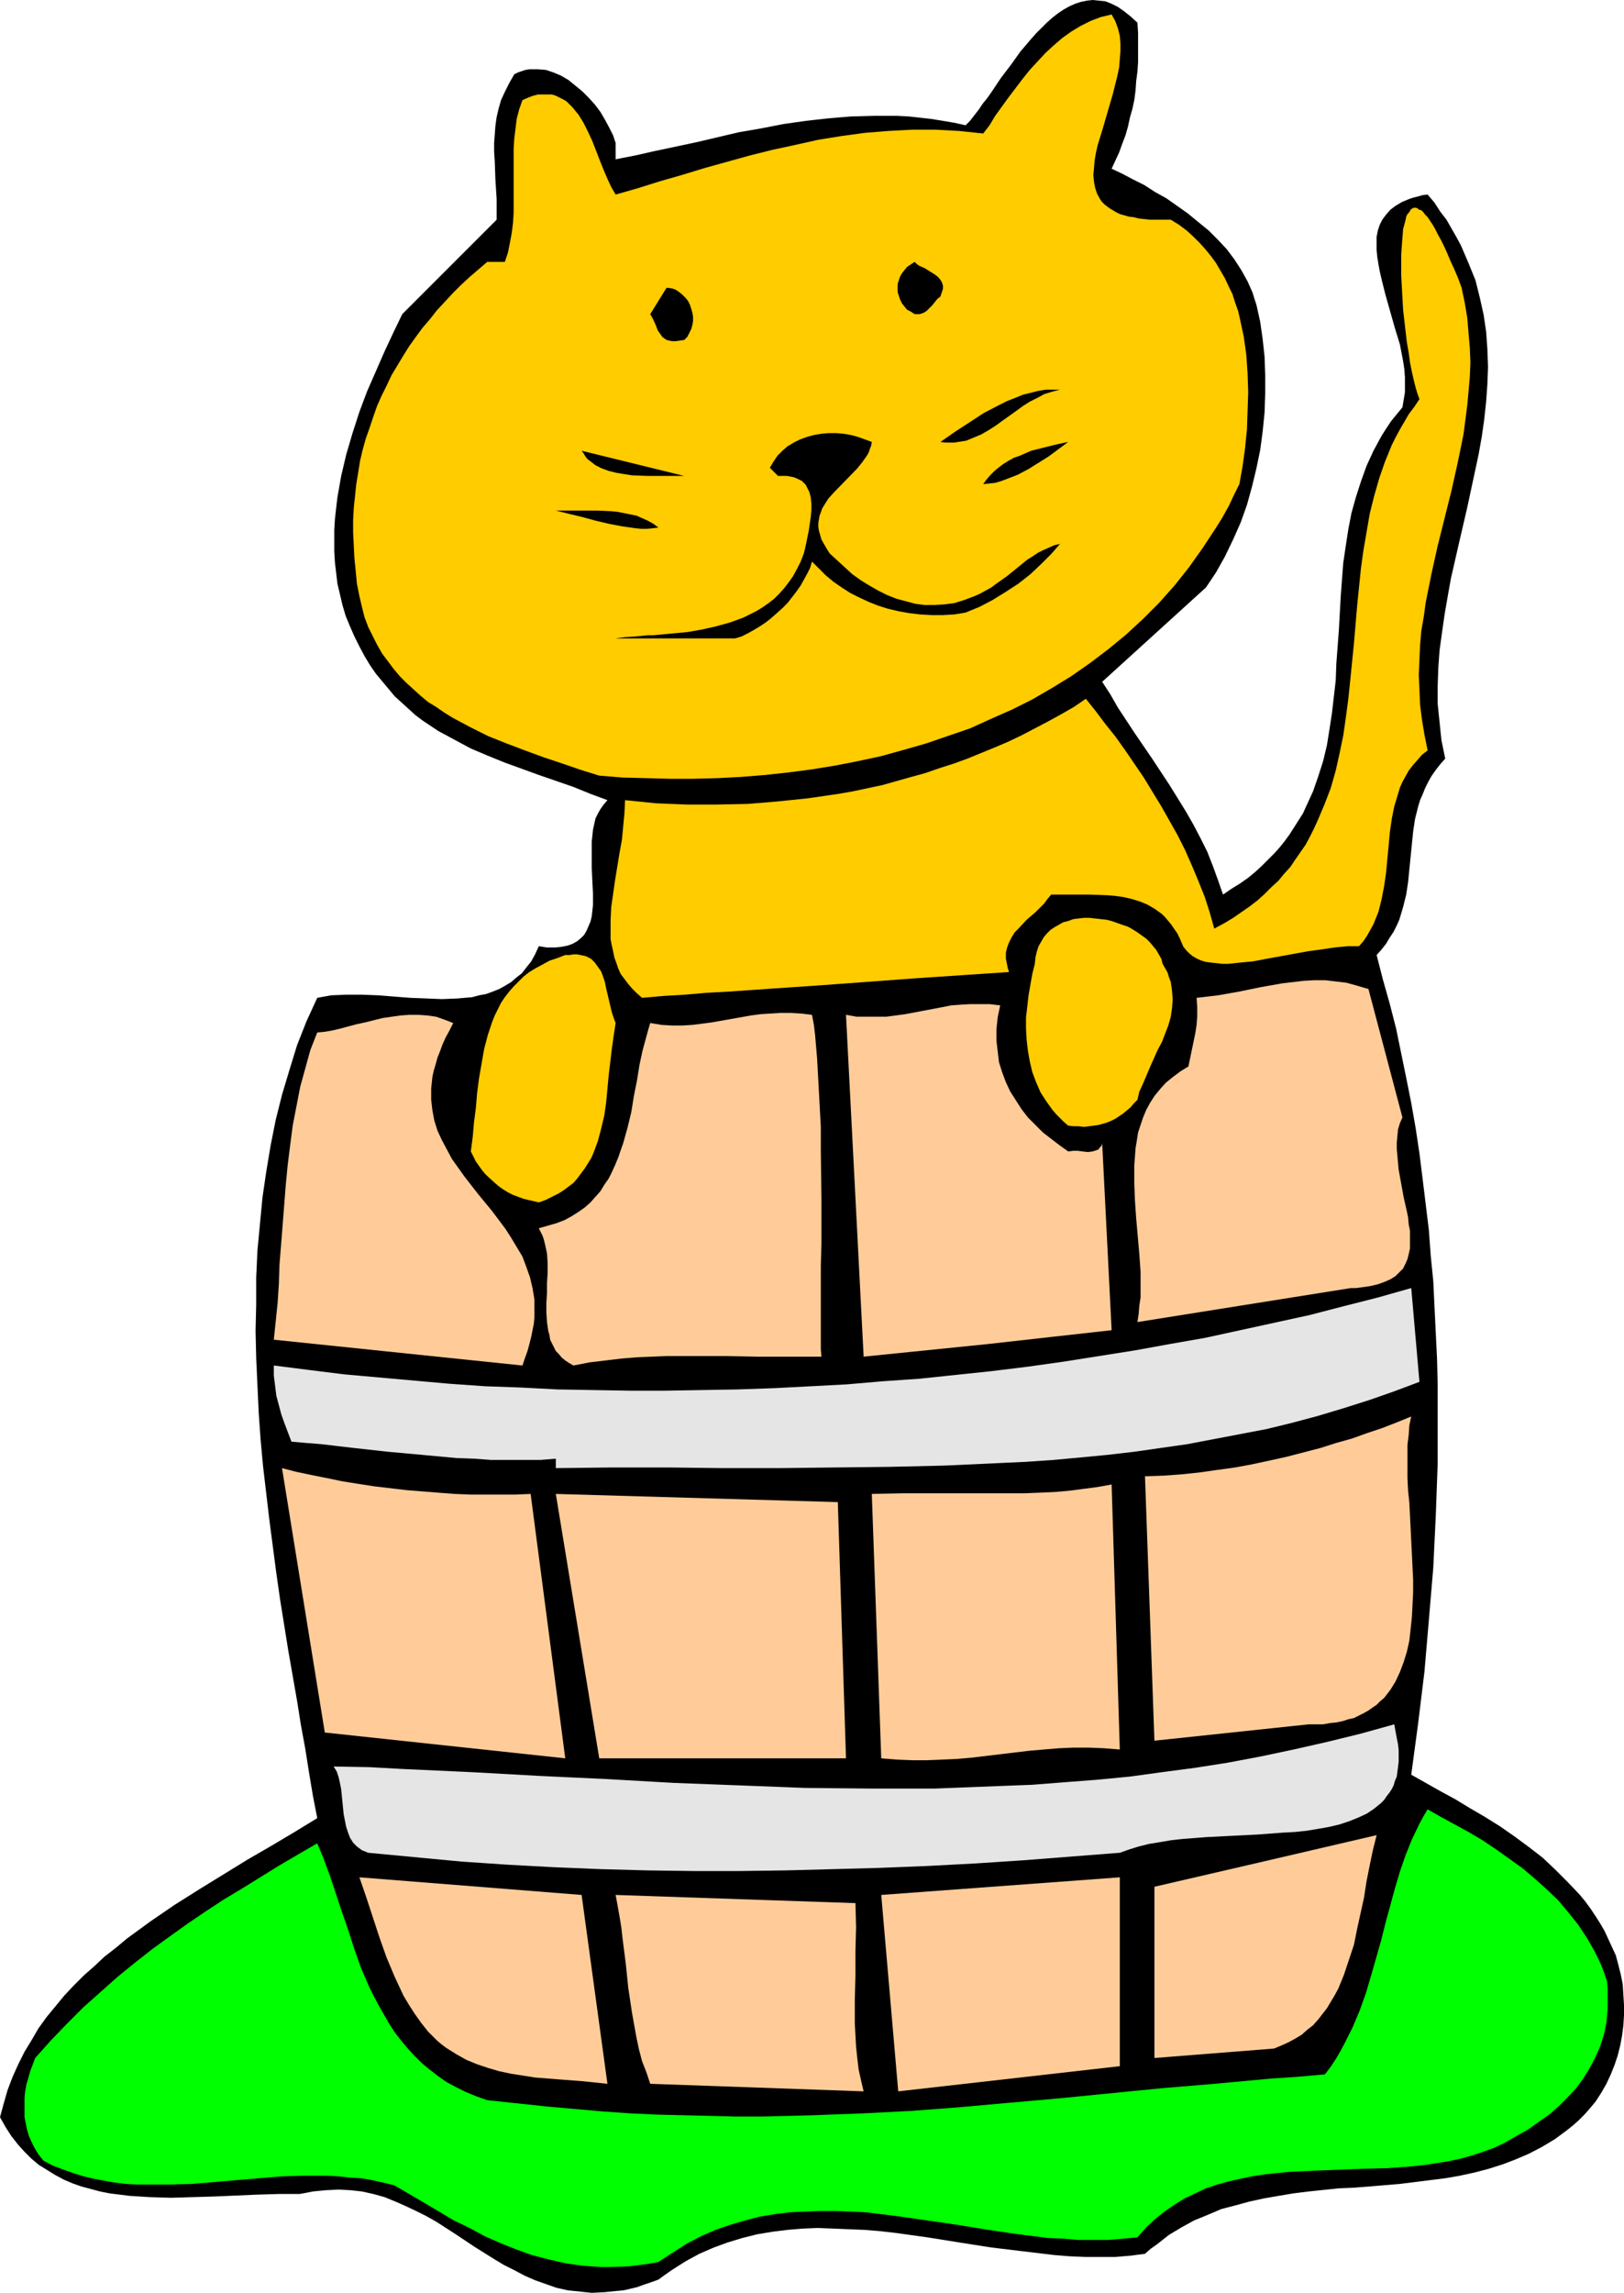
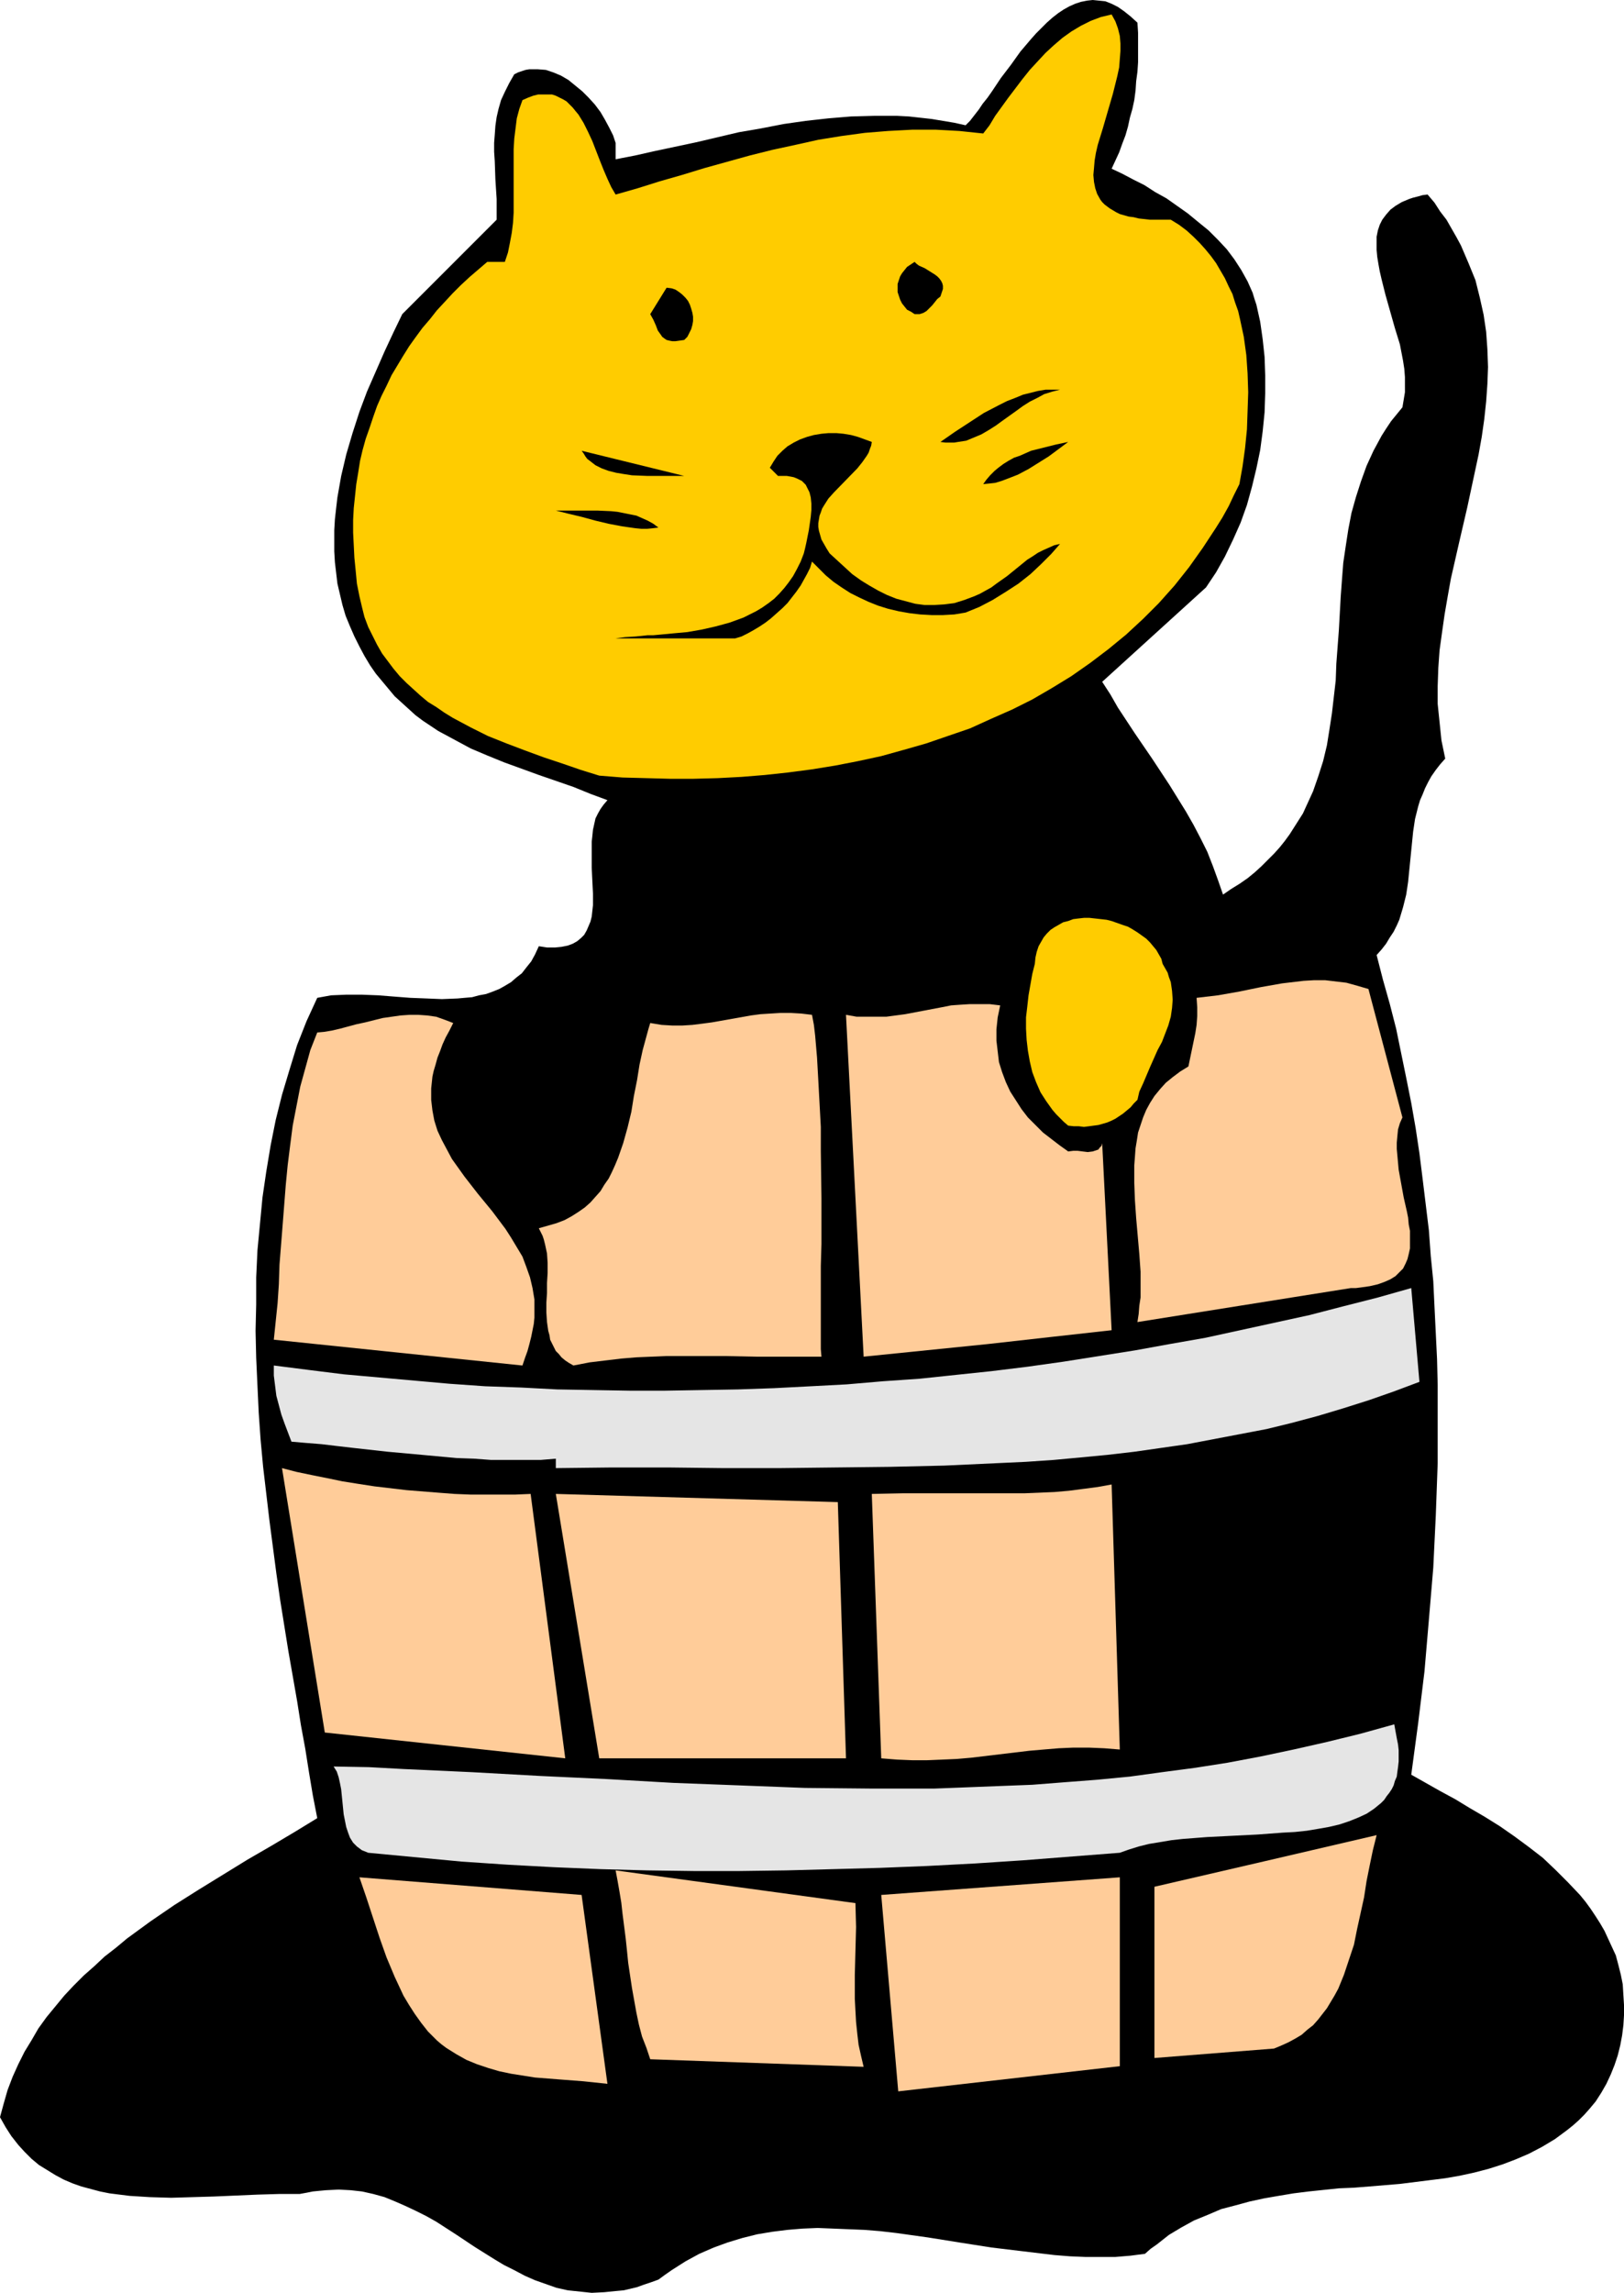
<svg xmlns="http://www.w3.org/2000/svg" xmlns:ns1="http://sodipodi.sourceforge.net/DTD/sodipodi-0.dtd" xmlns:ns2="http://www.inkscape.org/namespaces/inkscape" version="1.0" width="110.317mm" height="155.711mm" id="svg27" ns1:docname="Cat in Barrel.wmf">
  <ns1:namedview id="namedview27" pagecolor="#ffffff" bordercolor="#000000" borderopacity="0.25" ns2:showpageshadow="2" ns2:pageopacity="0.0" ns2:pagecheckerboard="0" ns2:deskcolor="#d1d1d1" ns2:document-units="mm" />
  <defs id="defs1">
    <pattern id="WMFhbasepattern" patternUnits="userSpaceOnUse" width="6" height="6" x="0" y="0" />
  </defs>
  <path style="fill:#000000;fill-opacity:1;fill-rule:evenodd;stroke:none" d="m 292.025,5.817 0.162,2.585 v 2.585 2.585 2.424 l -0.162,2.424 -0.323,2.424 -0.162,2.424 -0.323,2.424 -0.485,2.262 -0.646,2.262 -0.485,2.262 -0.646,2.262 -0.808,2.101 -0.808,2.262 -0.97,2.101 -0.97,2.101 2.747,1.293 2.747,1.454 2.909,1.454 2.747,1.778 2.909,1.616 2.747,1.939 2.747,1.939 2.747,2.262 2.586,2.101 2.424,2.424 2.263,2.424 1.939,2.585 1.778,2.747 1.616,2.909 0.646,1.454 0.646,1.454 0.485,1.616 0.485,1.454 0.97,4.363 0.646,4.525 0.485,4.525 0.162,4.686 v 4.686 l -0.162,4.848 -0.485,4.848 -0.646,4.848 -0.97,4.686 -1.131,4.686 -1.293,4.686 -1.616,4.525 -1.939,4.363 -2.101,4.363 -2.263,4.04 -2.586,3.878 -26.665,24.239 2.101,3.232 1.939,3.393 4.363,6.625 4.525,6.625 4.363,6.625 2.101,3.393 2.101,3.393 1.939,3.393 1.778,3.393 1.778,3.555 1.454,3.717 1.293,3.555 1.293,3.717 2.101,-1.454 2.101,-1.293 2.101,-1.454 1.778,-1.454 1.778,-1.616 1.616,-1.616 1.616,-1.616 1.454,-1.616 1.293,-1.616 1.293,-1.778 1.131,-1.778 1.131,-1.778 1.131,-1.778 0.808,-1.778 1.778,-3.878 1.293,-3.717 1.293,-4.04 0.97,-4.04 0.646,-4.04 0.646,-4.201 0.485,-4.201 0.485,-4.201 0.162,-4.363 0.646,-8.564 0.485,-8.726 0.323,-4.363 0.323,-4.201 0.646,-4.363 0.646,-4.201 0.808,-4.201 1.131,-4.04 1.293,-4.04 1.454,-4.04 1.778,-3.878 2.101,-3.878 1.131,-1.778 1.293,-1.939 1.454,-1.778 1.454,-1.778 0.323,-1.939 0.323,-1.939 V 98.732 96.793 l -0.162,-2.101 -0.323,-2.101 -0.808,-4.201 -1.293,-4.201 -2.424,-8.564 -0.97,-3.878 -0.485,-2.101 -0.323,-1.778 -0.323,-1.939 -0.162,-1.778 V 62.374 60.758 l 0.323,-1.616 0.485,-1.454 0.646,-1.293 0.97,-1.293 1.131,-1.293 1.293,-0.97 1.616,-0.97 1.939,-0.808 0.97,-0.323 1.293,-0.323 1.131,-0.323 1.293,-0.162 1.778,2.101 1.454,2.262 1.616,2.101 1.293,2.262 1.293,2.262 1.131,2.101 0.97,2.262 0.97,2.262 1.778,4.363 1.131,4.525 0.97,4.363 0.646,4.363 0.323,4.525 0.162,4.525 -0.162,4.363 -0.323,4.525 -0.485,4.525 -0.646,4.525 -0.808,4.525 -0.97,4.525 -1.939,9.049 -2.101,9.049 -2.101,9.211 -0.808,4.525 -0.808,4.686 -0.646,4.525 -0.646,4.686 -0.323,4.525 -0.162,4.686 v 4.525 l 0.485,4.686 0.485,4.686 0.97,4.686 -1.293,1.454 -1.131,1.454 -1.131,1.616 -0.808,1.454 -0.808,1.616 -0.646,1.616 -0.646,1.454 -0.485,1.616 -0.808,3.232 -0.485,3.232 -0.646,6.464 -0.646,6.464 -0.485,3.232 -0.808,3.232 -0.485,1.616 -0.485,1.616 -0.646,1.454 -0.808,1.616 -0.97,1.454 -0.97,1.616 -1.131,1.454 -1.293,1.454 1.616,6.302 1.778,6.302 1.616,6.302 1.293,6.302 1.293,6.302 1.293,6.464 1.131,6.464 0.97,6.464 0.808,6.464 0.808,6.625 0.808,6.625 0.485,6.625 0.646,6.464 0.323,6.787 0.323,6.625 0.323,6.625 0.162,6.625 v 6.787 13.25 l -0.485,13.412 -0.646,13.412 -1.131,13.412 -1.131,13.25 -1.616,13.25 -1.778,13.25 3.717,2.101 3.717,2.101 3.879,2.101 3.717,2.262 3.879,2.262 3.879,2.424 3.717,2.585 3.717,2.747 3.555,2.747 3.232,3.07 3.232,3.232 3.071,3.232 1.454,1.778 1.293,1.778 1.293,1.939 1.131,1.778 1.131,1.939 0.97,2.101 0.97,2.101 0.97,2.101 0.646,2.424 0.646,2.585 0.485,2.424 0.162,2.747 0.162,2.585 v 2.585 l -0.162,2.585 -0.323,2.585 -0.485,2.585 -0.646,2.585 -0.808,2.424 -0.97,2.424 -1.131,2.424 -1.293,2.262 -1.454,2.262 -1.616,1.939 -1.293,1.454 -1.454,1.454 -1.454,1.293 -1.616,1.293 -3.071,2.262 -3.232,1.939 -3.394,1.778 -3.394,1.454 -3.394,1.293 -3.555,1.131 -3.717,0.97 -3.717,0.808 -3.717,0.646 -3.879,0.485 -7.757,0.97 -7.757,0.646 -4.04,0.323 -3.879,0.162 -7.757,0.808 -3.879,0.485 -3.879,0.646 -3.717,0.646 -3.717,0.808 -3.555,0.97 -3.717,0.97 -3.394,1.454 -3.555,1.454 -3.232,1.778 -3.232,1.939 -3.071,2.424 -1.616,1.131 -1.454,1.293 -3.717,0.485 -3.879,0.323 h -3.879 -3.879 l -3.879,-0.162 -4.04,-0.323 -4.04,-0.485 -4.04,-0.485 -8.08,-0.97 -8.242,-1.293 -8.08,-1.293 -8.08,-1.131 -4.202,-0.485 -4.04,-0.323 -4.04,-0.162 -3.879,-0.162 -4.04,-0.162 -3.879,0.162 -3.879,0.323 -3.879,0.485 -3.879,0.646 -3.879,0.97 -3.717,1.131 -3.555,1.293 -3.717,1.616 -3.555,1.939 -3.555,2.262 -1.616,1.131 -1.778,1.293 -1.778,0.646 -1.939,0.646 -1.778,0.646 -3.394,0.808 -1.778,0.162 -3.232,0.323 -3.232,0.162 -3.071,-0.323 -3.071,-0.323 -2.909,-0.646 -2.747,-0.97 -2.747,-0.97 -2.586,-1.131 -2.747,-1.454 -2.586,-1.293 -2.424,-1.454 -5.171,-3.232 -4.848,-3.232 -5.01,-3.232 -2.586,-1.454 -2.586,-1.293 -2.747,-1.293 -2.586,-1.131 -2.747,-1.131 -2.909,-0.808 -2.909,-0.646 -2.909,-0.323 -3.071,-0.162 -3.232,0.162 -1.778,0.162 -1.616,0.162 -1.616,0.323 -1.778,0.323 h -5.333 l -5.495,0.162 -11.151,0.485 -5.495,0.162 -5.495,0.162 -5.495,-0.162 -2.586,-0.162 -2.586,-0.162 -2.586,-0.323 -2.586,-0.323 -2.424,-0.485 -2.424,-0.646 -2.424,-0.646 -2.263,-0.808 -2.263,-0.97 -2.101,-1.131 -2.101,-1.293 -2.101,-1.293 -1.939,-1.616 -1.778,-1.778 L 4.687,550.541 2.909,548.279 1.454,546.016 0,543.431 l 0.97,-3.555 0.97,-3.393 1.293,-3.393 1.454,-3.232 1.616,-3.232 1.778,-2.909 1.778,-3.07 2.101,-2.909 2.263,-2.747 2.263,-2.747 2.424,-2.585 2.586,-2.585 2.747,-2.424 2.586,-2.424 2.909,-2.262 2.909,-2.424 5.979,-4.363 6.141,-4.201 6.141,-3.878 6.303,-3.878 6.303,-3.878 6.141,-3.555 5.979,-3.555 5.818,-3.555 -1.131,-5.817 -0.97,-5.817 -0.97,-6.14 -1.131,-6.14 -0.97,-6.14 -1.131,-6.464 -1.131,-6.464 -2.101,-13.089 -0.97,-6.787 -1.778,-13.574 -1.616,-13.735 -0.646,-6.948 -0.485,-6.948 -0.323,-6.948 -0.323,-7.11 -0.162,-6.948 0.162,-6.787 v -6.948 l 0.323,-6.948 0.646,-6.787 0.646,-6.787 0.97,-6.625 1.131,-6.787 1.293,-6.464 1.616,-6.464 1.939,-6.464 1.939,-6.302 2.424,-6.14 2.747,-5.979 1.778,-0.323 1.778,-0.323 3.879,-0.162 h 4.04 l 4.202,0.162 4.04,0.323 4.202,0.323 4.202,0.162 3.879,0.162 4.04,-0.162 1.778,-0.162 1.939,-0.162 1.778,-0.485 1.778,-0.323 1.778,-0.646 1.616,-0.646 1.454,-0.808 1.616,-0.97 1.293,-1.131 1.454,-1.131 1.131,-1.454 1.293,-1.616 0.97,-1.778 0.97,-2.101 2.101,0.323 h 2.101 l 1.616,-0.162 1.616,-0.323 1.293,-0.485 1.131,-0.646 0.97,-0.808 0.808,-0.808 0.646,-1.131 0.485,-1.131 0.485,-1.131 0.323,-1.293 0.162,-1.454 0.162,-1.454 v -3.07 l -0.162,-3.232 -0.162,-3.393 v -3.232 -3.393 l 0.162,-1.454 0.162,-1.616 0.323,-1.454 0.323,-1.454 0.646,-1.293 0.646,-1.131 0.808,-1.131 0.97,-1.131 -4.363,-1.616 -4.363,-1.778 -8.888,-3.07 -8.888,-3.232 -4.363,-1.778 -4.202,-1.778 -4.202,-2.262 -4.202,-2.262 -1.939,-1.293 -1.939,-1.293 -1.939,-1.454 -1.778,-1.616 -1.778,-1.616 -1.778,-1.616 -1.616,-1.939 -1.616,-1.939 -1.616,-1.939 -1.454,-2.101 -1.454,-2.424 -1.293,-2.424 -1.293,-2.585 -1.131,-2.585 -1.131,-2.747 -0.808,-2.747 -0.646,-2.747 -0.646,-2.747 -0.323,-2.747 -0.323,-2.747 -0.162,-2.747 v -2.747 -2.747 l 0.162,-2.747 0.323,-2.909 0.323,-2.747 0.485,-2.747 0.485,-2.747 1.293,-5.494 1.616,-5.494 1.778,-5.494 1.939,-5.171 2.263,-5.171 2.263,-5.171 2.263,-4.848 2.263,-4.686 L 127.508,56.395 v -2.747 -2.585 l -0.323,-5.009 -0.162,-4.686 -0.162,-2.424 v -2.262 l 0.162,-2.101 0.162,-2.262 0.323,-2.262 0.485,-2.101 0.646,-2.262 0.97,-2.101 1.131,-2.262 1.293,-2.262 0.97,-0.485 0.97,-0.323 0.97,-0.323 0.97,-0.162 h 1.131 0.97 l 2.101,0.162 1.939,0.646 1.939,0.808 1.939,1.131 1.778,1.454 1.778,1.454 1.616,1.616 1.616,1.778 1.454,1.939 1.131,1.939 1.131,2.101 0.97,1.939 0.646,1.939 v 4.201 l 5.01,-0.97 5.01,-1.131 5.333,-1.131 5.333,-1.131 5.495,-1.293 5.495,-1.293 5.656,-0.97 5.818,-1.131 5.656,-0.808 5.818,-0.646 5.818,-0.485 5.979,-0.162 h 5.818 l 3.071,0.162 2.909,0.323 2.909,0.323 2.909,0.485 2.909,0.485 2.909,0.646 1.131,-1.131 1.131,-1.454 1.131,-1.454 0.97,-1.454 1.293,-1.616 1.131,-1.616 2.263,-3.393 2.586,-3.393 2.424,-3.393 2.747,-3.232 1.293,-1.454 1.454,-1.454 1.293,-1.293 1.454,-1.293 1.454,-1.131 1.454,-0.97 1.454,-0.808 1.454,-0.646 1.454,-0.485 1.616,-0.323 L 280.551,0 l 1.616,0.162 1.616,0.162 1.616,0.646 1.616,0.808 1.616,1.131 1.616,1.293 z" id="path1" />
  <path style="fill:#ffcc00;fill-opacity:1;fill-rule:evenodd;stroke:none" d="m 285.399,3.717 0.97,1.778 0.646,1.778 0.485,1.939 0.162,1.939 v 1.939 l -0.162,2.101 -0.162,2.101 -0.485,2.262 -1.131,4.525 -2.586,8.888 -1.293,4.201 -0.485,2.101 -0.323,1.939 -0.162,1.939 -0.162,1.778 0.162,1.778 0.323,1.616 0.485,1.454 0.808,1.454 0.485,0.646 0.646,0.646 0.646,0.485 0.646,0.485 0.808,0.485 0.808,0.485 0.97,0.485 1.131,0.323 1.131,0.323 1.293,0.162 1.293,0.323 1.454,0.162 1.454,0.162 h 1.778 1.778 1.778 l 2.101,1.293 1.939,1.454 1.778,1.616 1.616,1.616 1.454,1.616 1.454,1.778 1.293,1.778 1.131,1.939 1.131,1.939 0.97,2.101 0.97,1.939 0.646,2.101 0.808,2.262 0.485,2.101 0.485,2.262 0.485,2.262 0.646,4.686 0.323,4.686 0.162,4.848 -0.162,4.848 -0.162,4.686 -0.485,4.848 -0.646,4.686 -0.808,4.525 -1.454,2.909 -1.293,2.747 -1.616,2.909 -1.616,2.585 -3.394,5.171 -3.555,5.009 -3.717,4.686 -4.04,4.525 -4.04,4.04 -4.363,4.04 -4.525,3.717 -4.687,3.555 -4.848,3.393 -5.01,3.07 -5.01,2.909 -5.171,2.585 -5.495,2.424 -5.333,2.424 -5.656,1.939 -5.656,1.939 -5.656,1.616 -5.818,1.616 -5.979,1.293 -5.818,1.131 -5.979,0.97 -6.141,0.808 -5.979,0.646 -5.979,0.485 -6.141,0.323 -6.141,0.162 h -6.141 l -5.979,-0.162 -6.141,-0.162 -5.979,-0.485 -4.687,-1.454 -4.687,-1.616 -4.848,-1.616 -4.848,-1.778 -4.687,-1.778 -4.848,-1.939 -4.525,-2.262 -4.525,-2.424 -2.101,-1.293 -2.101,-1.454 -2.101,-1.293 -1.939,-1.616 -1.778,-1.616 -1.778,-1.616 -1.778,-1.778 -1.616,-1.939 -1.454,-1.939 -1.454,-1.939 -1.293,-2.262 -1.131,-2.262 -1.131,-2.262 -0.97,-2.585 -0.646,-2.585 -0.646,-2.747 -0.646,-3.232 -0.323,-3.393 -0.323,-3.232 -0.162,-3.232 -0.162,-3.232 v -3.232 l 0.162,-3.07 0.323,-3.07 0.323,-3.07 0.485,-2.909 0.485,-3.07 0.646,-2.747 0.808,-2.909 0.97,-2.747 0.97,-2.909 0.97,-2.747 1.131,-2.585 1.293,-2.585 1.293,-2.747 1.454,-2.424 1.454,-2.424 1.616,-2.585 1.616,-2.262 1.778,-2.424 1.939,-2.262 1.778,-2.262 2.101,-2.262 1.939,-2.101 2.101,-2.101 2.263,-2.101 4.525,-3.878 h 4.525 l 0.808,-2.424 0.485,-2.424 0.485,-2.585 0.323,-2.585 0.162,-2.585 v -2.747 -5.494 -5.494 -2.585 l 0.162,-2.747 0.323,-2.585 0.323,-2.585 0.646,-2.424 0.808,-2.262 1.454,-0.646 1.293,-0.485 1.293,-0.323 h 1.293 1.131 1.131 l 0.97,0.323 0.97,0.485 0.97,0.485 0.808,0.485 0.808,0.808 0.808,0.808 0.646,0.808 0.808,0.97 1.293,2.101 1.131,2.262 1.131,2.424 1.939,5.009 0.97,2.424 0.97,2.262 0.97,2.101 1.131,1.939 5.656,-1.616 5.656,-1.778 5.656,-1.616 5.818,-1.778 11.636,-3.232 5.818,-1.454 5.979,-1.293 5.818,-1.293 5.979,-0.97 5.979,-0.808 5.979,-0.485 6.141,-0.323 h 6.141 l 3.071,0.162 2.909,0.162 3.071,0.323 3.071,0.323 1.616,-2.101 1.454,-2.424 3.394,-4.686 3.555,-4.686 1.939,-2.424 1.939,-2.101 2.101,-2.262 2.101,-1.939 2.263,-1.939 2.263,-1.616 2.424,-1.454 2.586,-1.293 2.586,-0.97 z" id="path2" />
-   <path style="fill:#ffcc00;fill-opacity:1;fill-rule:evenodd;stroke:none" d="m 375.253,73.847 0.808,3.878 0.646,3.878 0.323,3.878 0.323,3.717 0.162,3.878 -0.162,3.717 -0.323,3.717 -0.323,3.555 -0.485,3.717 -0.485,3.717 -1.454,7.11 -1.616,7.272 -1.778,7.11 -1.778,7.11 -1.616,7.272 -1.454,7.272 -0.485,3.555 -0.646,3.717 -0.323,3.717 -0.162,3.717 -0.162,3.878 0.162,3.717 0.162,3.878 0.485,3.878 0.646,3.878 0.808,4.04 -1.454,1.131 -1.131,1.293 -1.131,1.293 -1.131,1.454 -0.808,1.454 -0.808,1.454 -0.646,1.454 -0.485,1.616 -0.97,3.232 -0.646,3.232 -0.485,3.393 -0.323,3.555 -0.323,3.393 -0.323,3.393 -0.485,3.393 -0.646,3.393 -0.808,3.232 -0.646,1.616 -0.646,1.616 -0.808,1.454 -0.808,1.454 -0.97,1.454 -1.131,1.293 h -1.454 -1.454 l -3.394,0.323 -3.232,0.485 -3.555,0.485 -7.111,1.293 -3.555,0.646 -3.394,0.646 -3.394,0.323 -3.071,0.323 h -1.454 l -1.454,-0.162 -1.454,-0.162 -1.293,-0.162 -1.131,-0.323 -1.131,-0.485 -1.131,-0.646 -0.808,-0.646 -0.808,-0.808 -0.808,-0.97 -0.485,-1.131 -0.485,-1.131 -0.646,-1.293 -0.808,-1.131 -0.646,-0.97 -0.808,-0.97 -0.808,-0.97 -0.808,-0.808 -1.778,-1.293 -1.939,-1.131 -1.939,-0.808 -2.101,-0.646 -2.101,-0.485 -2.263,-0.323 -2.101,-0.162 -4.687,-0.162 h -4.848 -4.687 l -0.97,1.131 -0.808,1.131 -2.263,2.262 -2.263,1.939 -2.101,2.262 -0.97,0.97 -0.808,1.293 -0.646,1.293 -0.485,1.293 -0.323,1.293 v 1.616 l 0.162,0.808 0.162,0.808 0.162,0.808 0.323,0.97 -11.959,0.808 -12.121,0.808 -24.08,1.778 -11.959,0.808 -11.636,0.808 -5.818,0.323 -5.656,0.485 -5.495,0.323 -5.495,0.485 -1.293,-1.131 -1.293,-1.293 -0.97,-1.131 -0.97,-1.293 -0.97,-1.293 -0.646,-1.454 -0.485,-1.454 -0.485,-1.293 -0.323,-1.616 -0.323,-1.454 -0.323,-1.616 v -1.616 -3.232 l 0.162,-3.393 0.485,-3.393 0.485,-3.393 1.131,-6.948 0.646,-3.555 0.323,-3.393 0.323,-3.393 0.162,-3.393 7.919,0.808 7.919,0.323 h 7.757 l 7.919,-0.162 7.757,-0.646 7.757,-0.808 7.757,-1.131 3.717,-0.646 7.596,-1.616 7.434,-2.101 3.555,-0.97 3.717,-1.293 3.555,-1.131 3.555,-1.293 3.555,-1.454 3.555,-1.454 3.394,-1.454 3.394,-1.616 3.394,-1.778 3.394,-1.778 3.232,-1.778 3.394,-1.939 3.071,-2.101 2.586,3.232 2.424,3.232 2.586,3.232 2.424,3.393 2.424,3.555 2.424,3.555 2.263,3.717 2.263,3.717 2.101,3.717 2.101,3.717 1.939,3.878 1.778,4.04 1.616,3.878 1.616,4.04 1.293,4.04 1.131,4.04 2.424,-1.293 2.424,-1.454 2.101,-1.454 2.101,-1.454 2.101,-1.616 1.778,-1.616 1.778,-1.778 1.778,-1.616 1.454,-1.778 1.616,-1.778 1.293,-1.939 2.586,-3.717 1.131,-2.101 0.97,-1.939 0.97,-2.101 1.778,-4.201 1.616,-4.201 1.293,-4.525 0.97,-4.363 0.97,-4.686 0.646,-4.525 0.646,-4.848 0.485,-4.686 0.97,-9.695 0.808,-9.534 0.97,-9.534 0.646,-4.686 0.808,-4.686 0.808,-4.686 1.131,-4.525 1.293,-4.525 1.454,-4.201 1.778,-4.363 0.97,-1.939 1.131,-2.101 1.131,-1.939 1.131,-1.939 1.454,-1.939 1.293,-1.939 -0.485,-1.293 -0.485,-1.616 -0.485,-1.939 -0.485,-2.101 -0.485,-2.424 -0.323,-2.424 -0.485,-2.747 -0.323,-2.747 -0.646,-5.656 -0.323,-5.817 -0.162,-2.909 v -5.333 l 0.162,-2.424 0.162,-2.101 0.162,-2.101 0.485,-1.778 0.162,-0.646 0.162,-0.808 0.323,-0.646 0.323,-0.323 0.323,-0.485 0.162,-0.323 0.485,-0.323 0.323,-0.162 h 0.485 l 0.485,0.162 0.323,0.323 0.646,0.162 0.485,0.485 0.485,0.646 0.646,0.646 0.646,0.97 0.646,0.97 0.646,1.131 0.646,1.293 0.808,1.454 0.808,1.616 0.808,1.778 0.808,1.939 0.97,2.101 0.97,2.262 z" id="path3" />
  <path style="fill:#000000;fill-opacity:1;fill-rule:evenodd;stroke:none" d="m 241.442,76.109 -0.808,0.646 -0.646,0.808 -0.646,0.808 -0.646,0.646 -0.808,0.808 -0.808,0.485 -0.97,0.323 h -0.646 -0.646 l -0.97,-0.646 -0.97,-0.485 -0.646,-0.808 -0.646,-0.808 -0.485,-0.97 -0.323,-0.97 -0.323,-0.97 v -0.97 -1.131 l 0.323,-0.97 0.323,-0.97 0.485,-0.808 0.646,-0.808 0.646,-0.808 0.97,-0.646 0.97,-0.646 0.485,0.485 0.646,0.485 1.454,0.646 1.293,0.808 1.293,0.808 0.646,0.485 0.485,0.485 0.485,0.646 0.323,0.646 0.162,0.646 v 0.808 l -0.323,0.97 z" id="path4" />
  <path style="fill:#000000;fill-opacity:1;fill-rule:evenodd;stroke:none" d="m 175.667,87.259 -1.131,0.162 -1.131,0.162 h -0.808 l -0.808,-0.162 -0.646,-0.162 -0.485,-0.323 -0.646,-0.485 -0.323,-0.485 -0.808,-1.131 -0.485,-1.293 -0.646,-1.454 -0.808,-1.454 4.202,-6.787 1.293,0.162 0.97,0.323 0.97,0.646 0.808,0.646 0.808,0.808 0.646,0.808 0.485,0.97 0.323,0.97 0.323,1.131 0.162,0.97 v 1.131 l -0.162,0.97 -0.323,1.131 -0.485,0.97 -0.485,0.97 z" id="path5" />
  <path style="fill:#000000;fill-opacity:1;fill-rule:evenodd;stroke:none" d="m 272.147,100.025 -1.939,0.485 -2.101,0.646 -1.778,0.97 -1.939,0.97 -1.778,1.131 -1.778,1.293 -3.394,2.424 -1.778,1.293 -1.778,1.131 -1.939,1.131 -1.939,0.808 -1.939,0.808 -2.101,0.323 -0.97,0.162 h -2.263 l -1.293,-0.162 3.717,-2.585 3.717,-2.424 3.717,-2.424 4.04,-2.101 1.939,-0.97 2.101,-0.808 1.939,-0.808 1.939,-0.485 1.939,-0.485 1.939,-0.323 h 1.939 z" id="path6" />
  <path style="fill:#000000;fill-opacity:1;fill-rule:evenodd;stroke:none" d="m 223.826,113.437 -0.162,0.97 -0.323,0.808 -0.323,0.97 -0.485,0.808 -1.131,1.616 -1.293,1.616 -5.979,6.14 -1.454,1.616 -1.131,1.778 -0.485,0.808 -0.323,0.97 -0.323,0.808 -0.162,0.97 -0.162,0.97 v 0.97 l 0.162,0.97 0.323,1.131 0.323,1.131 0.646,1.131 0.646,1.131 0.808,1.293 1.939,1.778 1.939,1.778 1.939,1.778 2.263,1.616 2.101,1.293 2.263,1.293 2.263,1.131 2.424,0.97 2.424,0.646 2.424,0.646 2.424,0.323 h 2.424 l 2.586,-0.162 2.586,-0.323 2.586,-0.808 2.586,-0.97 1.454,-0.646 1.454,-0.808 1.454,-0.808 1.293,-0.97 2.747,-1.939 2.586,-2.101 2.586,-2.101 1.293,-0.808 1.454,-0.97 1.293,-0.646 1.454,-0.646 1.454,-0.646 1.454,-0.323 -2.263,2.585 -2.586,2.585 -2.747,2.585 -3.071,2.424 -3.232,2.101 -3.394,2.101 -3.394,1.778 -3.555,1.454 -2.909,0.485 -2.909,0.162 h -2.909 l -2.909,-0.162 -2.747,-0.323 -2.747,-0.485 -2.747,-0.646 -2.586,-0.808 -2.424,-0.97 -2.424,-1.131 -2.263,-1.131 -2.263,-1.454 -2.101,-1.454 -1.939,-1.616 -1.778,-1.778 -1.778,-1.778 -0.485,1.616 -0.808,1.616 -0.808,1.454 -0.808,1.454 -1.131,1.616 -1.131,1.454 -1.131,1.454 -1.293,1.293 -1.454,1.293 -1.454,1.293 -1.454,1.131 -1.454,0.97 -1.616,0.97 -1.454,0.808 -1.616,0.808 -1.616,0.485 h -30.705 l 1.131,-0.162 1.293,-0.162 2.747,-0.162 3.071,-0.323 h 1.454 l 1.778,-0.162 3.394,-0.323 3.555,-0.323 3.717,-0.646 3.555,-0.808 3.555,-0.97 1.778,-0.646 1.778,-0.646 1.616,-0.808 1.616,-0.808 1.616,-0.97 1.616,-1.131 1.454,-1.131 1.293,-1.293 1.293,-1.454 1.131,-1.454 1.131,-1.616 0.97,-1.778 0.97,-1.939 0.808,-2.101 0.323,-1.293 0.323,-1.454 0.646,-3.232 0.485,-3.393 0.162,-1.778 v -1.616 l -0.162,-1.616 -0.323,-1.293 -0.646,-1.293 -0.323,-0.646 -0.485,-0.485 -0.485,-0.485 -0.646,-0.323 -0.646,-0.323 -0.808,-0.323 -0.808,-0.162 -0.97,-0.162 h -1.131 -1.131 l -2.101,-2.101 0.97,-1.616 0.97,-1.454 1.293,-1.293 1.293,-1.131 1.616,-0.97 1.616,-0.808 1.778,-0.646 1.778,-0.485 1.939,-0.323 1.778,-0.162 h 2.101 l 1.778,0.162 1.939,0.323 1.778,0.485 1.778,0.646 z" id="path7" />
  <path style="fill:#000000;fill-opacity:1;fill-rule:evenodd;stroke:none" d="m 274.248,113.437 -5.01,3.717 -2.586,1.616 -2.586,1.616 -2.747,1.454 -2.909,1.131 -1.293,0.485 -1.616,0.485 -1.454,0.162 -1.616,0.162 0.808,-1.131 0.97,-1.131 1.131,-1.131 0.97,-0.808 1.293,-0.97 1.293,-0.808 1.454,-0.808 1.454,-0.485 2.909,-1.293 3.232,-0.808 3.232,-0.808 z" id="path8" />
  <path style="fill:#000000;fill-opacity:1;fill-rule:evenodd;stroke:none" d="m 175.667,122.163 h -0.97 -8.404 l -4.04,-0.162 -2.101,-0.323 -1.939,-0.323 -1.939,-0.485 -1.778,-0.646 -1.616,-0.808 -1.454,-1.131 -0.646,-0.485 -0.485,-0.646 -0.485,-0.808 -0.485,-0.646 z" id="path9" />
  <path style="fill:#000000;fill-opacity:1;fill-rule:evenodd;stroke:none" d="m 169.041,135.413 -1.293,0.162 -1.616,0.162 h -1.454 l -1.616,-0.162 -3.394,-0.485 -3.394,-0.646 -3.394,-0.808 -3.555,-0.97 -3.394,-0.808 -3.232,-0.808 h 3.555 7.111 l 3.555,0.162 1.616,0.162 1.616,0.323 1.616,0.323 1.616,0.323 1.454,0.646 1.454,0.646 1.454,0.808 z" id="path10" />
  <path style="fill:#ffcc00;fill-opacity:1;fill-rule:evenodd;stroke:none" d="m 298.489,247.396 0.646,1.131 0.646,1.131 0.323,1.131 0.485,1.293 0.162,1.131 0.162,1.131 0.162,2.262 -0.162,2.101 -0.323,2.262 -0.646,2.262 -0.808,2.101 -0.808,2.101 -1.131,2.101 -1.939,4.363 -1.778,4.201 -0.97,2.101 -0.485,2.101 -0.97,0.97 -0.808,0.97 -0.97,0.808 -0.97,0.808 -0.97,0.646 -0.97,0.646 -0.97,0.485 -1.131,0.485 -1.131,0.323 -1.131,0.323 -2.424,0.323 -1.293,0.162 -1.293,-0.162 h -1.293 l -1.454,-0.162 -1.131,-0.97 -0.97,-0.97 -0.97,-0.97 -0.97,-1.131 -1.616,-2.262 -1.454,-2.262 -1.131,-2.585 -0.97,-2.585 -0.646,-2.747 -0.485,-2.747 -0.323,-2.747 -0.162,-2.909 v -2.909 l 0.323,-2.747 0.323,-2.909 0.485,-2.747 0.485,-2.747 0.646,-2.585 0.162,-1.616 0.323,-1.454 0.485,-1.454 0.646,-1.131 0.646,-1.131 0.808,-0.97 0.97,-0.97 0.97,-0.646 1.131,-0.646 1.131,-0.646 1.293,-0.323 1.293,-0.485 1.293,-0.162 1.454,-0.162 h 1.454 l 1.454,0.162 1.454,0.162 1.454,0.162 1.293,0.323 2.747,0.97 1.454,0.485 1.131,0.646 1.293,0.808 1.131,0.808 1.131,0.808 0.97,0.97 0.808,0.97 0.808,0.97 0.646,1.131 0.646,1.131 z" id="path11" />
-   <path style="fill:#ffcc00;fill-opacity:1;fill-rule:evenodd;stroke:none" d="m 158.052,262.586 -0.485,3.232 -0.485,3.393 -0.808,6.787 -0.646,6.948 -0.485,3.393 -0.808,3.393 -0.808,3.07 -1.131,3.07 -0.646,1.454 -0.808,1.293 -0.808,1.293 -0.97,1.293 -0.97,1.293 -0.97,1.131 -1.293,0.97 -1.293,0.97 -1.293,0.808 -1.616,0.808 -1.616,0.808 -1.778,0.646 -1.293,-0.323 -1.454,-0.323 -1.293,-0.323 -1.293,-0.485 -1.293,-0.485 -1.293,-0.646 -1.293,-0.808 -1.131,-0.808 -1.131,-0.97 -2.101,-1.939 -0.97,-1.131 -0.808,-1.131 -0.808,-1.131 -0.646,-1.293 -0.646,-1.293 0.485,-3.717 0.323,-3.717 0.485,-3.717 0.323,-3.878 0.485,-3.717 0.646,-3.717 0.646,-3.717 0.97,-3.717 1.131,-3.393 0.646,-1.616 0.808,-1.616 0.808,-1.616 0.97,-1.454 1.131,-1.454 1.131,-1.293 1.293,-1.293 1.293,-1.293 1.454,-1.131 1.616,-0.97 1.778,-0.97 1.778,-0.97 1.939,-0.646 2.101,-0.808 h 1.131 l 0.97,-0.162 h 0.97 l 0.808,0.162 0.808,0.162 0.646,0.162 1.293,0.646 0.97,0.97 0.808,1.131 0.808,1.131 0.485,1.293 0.485,1.454 0.323,1.616 1.454,6.14 0.485,1.454 z" id="path12" />
  <path style="fill:#ffcc99;fill-opacity:1;fill-rule:evenodd;stroke:none" d="m 360.061,286.824 -0.646,1.454 -0.485,1.616 -0.162,1.616 -0.162,1.778 v 1.616 l 0.162,1.778 0.323,3.555 0.646,3.555 0.646,3.555 0.808,3.555 0.323,1.616 0.162,1.778 0.323,1.616 v 1.454 1.616 1.454 l -0.323,1.454 -0.323,1.293 -0.485,1.131 -0.646,1.293 -0.97,0.97 -0.97,0.97 -1.293,0.808 -1.454,0.646 -1.778,0.646 -2.101,0.485 -2.263,0.323 -1.293,0.162 h -1.293 l -54.785,8.726 0.323,-2.101 0.162,-2.101 0.323,-2.101 v -2.101 -4.525 l -0.323,-4.525 -0.808,-9.211 -0.323,-4.686 -0.162,-4.363 v -4.525 l 0.162,-2.101 0.162,-2.262 0.323,-1.939 0.323,-2.101 0.646,-1.939 0.646,-1.939 0.808,-1.939 0.97,-1.778 1.131,-1.778 1.454,-1.778 1.454,-1.616 1.778,-1.454 1.939,-1.454 2.101,-1.293 1.778,-8.564 0.323,-2.101 0.162,-2.262 v -2.262 l -0.162,-2.424 2.747,-0.323 2.747,-0.323 5.495,-0.97 5.495,-1.131 5.495,-0.97 2.747,-0.323 2.747,-0.323 2.747,-0.162 h 2.747 l 2.747,0.323 2.747,0.323 2.909,0.808 2.747,0.808 z" id="path13" />
  <path style="fill:#ffcc99;fill-opacity:1;fill-rule:evenodd;stroke:none" d="m 256.794,258.061 -0.646,3.07 -0.323,3.07 v 2.909 l 0.323,2.747 0.323,2.747 0.808,2.585 0.97,2.585 1.131,2.424 1.454,2.262 1.454,2.262 1.616,2.101 1.939,1.939 1.939,1.939 2.101,1.616 2.101,1.616 2.263,1.616 1.293,-0.162 h 1.131 l 2.586,0.323 1.293,-0.162 0.485,-0.162 0.485,-0.162 0.485,-0.162 0.323,-0.485 0.485,-0.485 0.162,-0.646 2.424,47.993 -15.999,1.778 -15.838,1.778 -31.837,3.232 v -0.162 l -4.525,-87.582 2.747,0.485 h 2.586 2.586 2.424 l 2.424,-0.323 2.424,-0.323 9.373,-1.778 2.424,-0.485 2.263,-0.162 2.586,-0.162 h 2.424 2.586 z" id="path14" />
  <path style="fill:#ffcc99;fill-opacity:1;fill-rule:evenodd;stroke:none" d="m 116.357,262.586 -0.97,1.939 -0.97,1.778 -0.808,1.778 -0.646,1.778 -0.646,1.616 -0.485,1.778 -0.485,1.616 -0.323,1.454 -0.323,3.07 v 2.909 l 0.323,2.747 0.485,2.585 0.808,2.585 1.131,2.424 1.293,2.424 1.293,2.424 1.616,2.262 1.616,2.262 3.394,4.363 3.717,4.525 3.394,4.525 1.454,2.262 1.454,2.424 1.454,2.424 0.97,2.585 0.97,2.747 0.646,2.747 0.485,2.909 v 1.454 1.616 1.616 l -0.162,1.616 -0.323,1.616 -0.323,1.616 -0.485,1.939 -0.485,1.778 -0.646,1.778 -0.646,1.939 -63.835,-6.625 0.485,-4.686 0.485,-4.686 0.323,-4.848 0.162,-5.009 0.808,-10.18 0.808,-10.342 0.485,-5.009 0.646,-5.171 0.646,-5.009 0.97,-5.009 0.97,-5.009 1.293,-4.686 1.293,-4.686 1.778,-4.525 1.778,-0.162 1.939,-0.323 2.101,-0.485 4.202,-1.131 2.263,-0.485 4.525,-1.131 2.263,-0.323 2.263,-0.323 2.263,-0.162 h 2.424 l 2.263,0.162 2.263,0.323 2.263,0.808 z" id="path15" />
  <path style="fill:#ffcc99;fill-opacity:1;fill-rule:evenodd;stroke:none" d="m 208.474,260.485 0.485,2.585 0.323,2.747 0.485,5.656 0.323,5.817 0.323,5.979 0.323,5.979 v 6.14 l 0.162,12.119 v 5.979 5.817 l -0.162,5.656 v 5.333 5.009 4.686 2.262 2.101 1.939 l 0.162,1.939 h -4.525 -8.242 -4.04 l -7.919,-0.162 h -7.596 -7.596 l -3.717,0.162 -3.879,0.162 -3.879,0.323 -4.04,0.485 -4.04,0.485 -4.202,0.808 -1.131,-0.646 -0.97,-0.646 -0.97,-0.808 -0.646,-0.808 -0.808,-0.808 -0.485,-0.97 -0.485,-0.97 -0.485,-0.97 -0.162,-1.131 -0.323,-1.131 -0.323,-2.262 -0.162,-2.424 v -2.585 l 0.162,-2.424 v -2.585 l 0.162,-2.585 v -2.585 l -0.162,-2.424 -0.485,-2.262 -0.323,-1.293 -0.323,-0.97 -0.485,-0.97 -0.485,-0.97 2.263,-0.646 2.263,-0.646 2.101,-0.808 1.778,-0.97 1.778,-1.131 1.616,-1.131 1.454,-1.293 1.293,-1.454 1.293,-1.454 0.97,-1.616 1.131,-1.616 0.808,-1.616 0.808,-1.778 0.808,-1.939 1.293,-3.717 1.131,-4.04 0.97,-4.04 0.646,-4.04 0.808,-4.04 0.646,-4.04 0.808,-3.717 0.97,-3.555 0.485,-1.778 0.485,-1.616 2.909,0.485 2.747,0.162 h 2.586 l 2.586,-0.162 2.586,-0.323 2.424,-0.323 10.02,-1.778 2.424,-0.323 2.586,-0.162 2.586,-0.162 h 2.586 l 2.747,0.162 z" id="path16" />
  <path style="fill:#e5e5e5;fill-opacity:1;fill-rule:evenodd;stroke:none" d="m 364.425,354.692 -6.464,2.424 -6.464,2.262 -6.626,2.101 -6.464,1.939 -6.626,1.778 -6.626,1.616 -6.788,1.293 -6.788,1.293 -6.788,1.293 -6.788,0.97 -6.788,0.97 -6.949,0.808 -6.788,0.646 -6.949,0.646 -7.111,0.485 -6.949,0.323 -14.06,0.646 -14.06,0.323 -14.221,0.162 -14.221,0.162 H 185.687 l -14.221,-0.162 h -14.383 l -14.383,0.162 v -2.424 l -3.879,0.323 h -4.202 -4.202 -4.363 l -4.363,-0.323 -4.525,-0.162 -8.727,-0.808 -8.888,-0.808 -8.727,-0.97 -4.202,-0.485 -4.04,-0.485 -4.04,-0.323 -3.717,-0.323 -1.778,-4.686 -0.808,-2.262 -0.646,-2.424 -0.646,-2.424 -0.323,-2.585 -0.323,-2.585 v -2.585 l 8.888,1.131 9.05,1.131 9.05,0.808 9.05,0.808 9.05,0.808 9.212,0.646 9.212,0.323 9.212,0.485 9.212,0.162 9.373,0.162 h 9.212 l 9.373,-0.162 9.373,-0.162 9.212,-0.323 9.373,-0.485 9.212,-0.485 9.373,-0.808 9.373,-0.646 9.212,-0.97 9.212,-0.97 9.212,-1.131 9.212,-1.293 9.212,-1.454 9.212,-1.454 8.888,-1.616 9.212,-1.616 8.888,-1.939 8.888,-1.939 8.888,-1.939 8.727,-2.262 8.888,-2.262 8.565,-2.424 z" id="path17" />
-   <path style="fill:#ffcc99;fill-opacity:1;fill-rule:evenodd;stroke:none" d="m 335.982,442.598 -39.594,4.201 -2.424,-67.868 4.687,-0.162 4.525,-0.323 4.687,-0.485 4.525,-0.646 4.687,-0.646 4.363,-0.808 4.525,-0.97 4.363,-0.97 4.363,-1.131 4.363,-1.131 4.04,-1.293 4.04,-1.131 4.04,-1.454 3.879,-1.293 3.717,-1.454 3.555,-1.454 -0.485,2.262 -0.162,2.424 -0.323,2.585 v 2.747 2.909 2.909 l 0.162,3.232 0.323,3.07 0.162,3.232 0.162,3.232 0.323,6.625 0.323,6.625 v 3.232 l -0.162,3.393 -0.162,3.07 -0.323,3.07 -0.323,2.909 -0.646,2.909 -0.808,2.585 -0.97,2.585 -1.131,2.424 -1.293,2.101 -1.616,2.101 -0.97,0.808 -0.97,0.97 -0.97,0.646 -1.131,0.808 -1.131,0.646 -1.293,0.646 -1.293,0.646 -1.454,0.323 -1.454,0.485 -1.616,0.323 -1.616,0.162 -1.778,0.323 h -1.778 z" id="path18" />
  <path style="fill:#ffcc99;fill-opacity:1;fill-rule:evenodd;stroke:none" d="m 136.235,383.456 8.888,67.868 -61.734,-6.625 -10.989,-67.868 3.717,0.97 3.879,0.808 4.04,0.808 3.879,0.808 4.04,0.646 4.202,0.646 8.242,0.97 8.08,0.646 4.202,0.323 4.04,0.162 h 3.879 4.04 3.717 z" id="path19" />
  <path style="fill:#ffcc99;fill-opacity:1;fill-rule:evenodd;stroke:none" d="m 287.5,449.062 -4.04,-0.323 -3.879,-0.162 h -4.04 l -3.717,0.162 -3.879,0.323 -3.717,0.323 -14.868,1.778 -3.717,0.323 -3.717,0.162 -3.879,0.162 h -3.879 l -3.879,-0.162 -4.04,-0.323 -2.424,-67.868 7.757,-0.162 h 7.919 15.676 7.757 l 3.879,-0.162 3.879,-0.162 3.717,-0.323 3.717,-0.485 3.717,-0.485 3.555,-0.646 z" id="path20" />
  <path style="fill:#ffcc99;fill-opacity:1;fill-rule:evenodd;stroke:none" d="m 217.2,451.324 h -63.35 l -11.151,-67.868 72.4,2.101 z" id="path21" />
  <path style="fill:#e5e5e5;fill-opacity:1;fill-rule:evenodd;stroke:none" d="m 287.5,475.563 -12.444,0.97 -12.444,0.97 -12.282,0.808 -12.282,0.646 -12.121,0.485 -11.959,0.323 -12.121,0.323 -11.959,0.162 h -11.797 l -11.959,-0.162 -11.959,-0.323 -11.797,-0.485 -11.959,-0.646 -11.959,-0.808 -11.959,-1.131 -11.959,-1.131 -0.808,-0.323 -0.808,-0.323 -0.646,-0.485 -0.646,-0.485 -0.97,-0.97 -0.808,-1.293 -0.485,-1.293 -0.485,-1.454 -0.323,-1.616 -0.323,-1.616 -0.646,-6.464 -0.323,-1.616 -0.323,-1.454 -0.485,-1.454 -0.808,-1.293 9.05,0.162 8.888,0.485 17.615,0.808 17.454,0.97 17.292,0.808 16.969,0.97 16.969,0.646 16.807,0.646 16.646,0.162 h 8.404 8.242 l 8.404,-0.323 8.242,-0.323 8.404,-0.323 8.242,-0.646 8.404,-0.646 8.404,-0.808 8.242,-1.131 8.565,-1.131 8.242,-1.293 8.565,-1.616 8.404,-1.778 8.565,-1.939 8.565,-2.101 8.727,-2.424 0.323,1.778 0.323,1.778 0.323,1.616 0.162,1.454 v 1.616 1.293 l -0.162,1.454 -0.162,1.131 -0.162,1.293 -0.485,1.131 -0.323,1.131 -0.485,0.97 -0.646,0.97 -0.646,0.808 -0.646,0.97 -0.808,0.808 -1.778,1.454 -1.939,1.293 -2.101,0.97 -2.424,0.97 -2.424,0.808 -2.747,0.646 -2.747,0.485 -2.909,0.485 -3.071,0.323 -3.071,0.162 -6.464,0.485 -3.232,0.162 -3.232,0.162 -6.464,0.323 -6.303,0.485 -2.909,0.323 -2.909,0.485 -2.909,0.485 -2.586,0.646 -2.586,0.808 z" id="path22" />
-   <path style="fill:#00ff00;fill-opacity:1;fill-rule:evenodd;stroke:none" d="m 412.584,508.527 0.162,1.939 v 1.778 1.778 1.778 l -0.162,1.616 -0.162,1.778 -0.323,1.616 -0.323,1.454 -0.97,3.07 -1.293,2.909 -1.454,2.747 -1.616,2.585 -1.778,2.424 -2.263,2.424 -2.263,2.262 -2.424,2.101 -2.747,1.939 -2.747,1.939 -2.909,1.616 -3.071,1.778 -2.747,1.293 -2.747,0.97 -2.909,0.97 -2.909,0.808 -3.071,0.646 -3.071,0.485 -3.071,0.485 -3.071,0.323 -6.303,0.485 -6.464,0.162 -12.767,0.485 -6.464,0.323 -3.071,0.323 -3.071,0.323 -3.071,0.485 -3.071,0.646 -2.909,0.646 -2.909,0.808 -2.909,0.97 -2.747,1.293 -2.747,1.293 -2.586,1.616 -2.586,1.778 -2.424,1.939 -2.263,2.101 -2.263,2.585 -3.717,0.323 -3.879,0.323 h -3.717 -3.879 l -3.717,-0.323 -3.879,-0.162 -7.757,-0.97 -7.757,-1.131 -7.919,-1.293 -7.757,-1.131 -7.919,-1.131 -7.919,-0.97 -3.879,-0.162 -3.879,-0.162 h -3.879 l -3.879,0.162 -3.879,0.162 -3.879,0.485 -3.879,0.646 -3.717,0.97 -3.879,1.131 -3.717,1.293 -3.717,1.616 -3.717,1.939 -3.555,2.262 -3.717,2.424 -2.586,0.485 -2.424,0.323 -2.586,0.323 -4.848,0.162 h -2.263 l -2.424,-0.162 -2.263,-0.162 -2.263,-0.323 -2.263,-0.323 -4.202,-0.97 -4.363,-1.131 -4.04,-1.454 -4.04,-1.616 -4.04,-1.778 -3.879,-2.101 -4.04,-1.939 -7.596,-4.525 -7.757,-4.525 -2.747,-0.646 -2.909,-0.646 -2.747,-0.485 -2.909,-0.162 -2.909,-0.323 -2.909,-0.162 h -5.818 l -5.818,0.162 -5.818,0.485 -5.818,0.485 -5.656,0.485 -5.818,0.485 -5.656,0.162 h -5.656 -2.747 l -2.909,-0.162 -2.747,-0.323 -2.747,-0.485 -2.586,-0.485 -2.747,-0.646 -2.586,-0.808 -2.747,-0.97 -2.586,-0.97 -2.424,-1.293 -1.293,-1.616 -0.97,-1.616 -0.808,-1.616 -0.646,-1.454 -0.485,-1.616 -0.323,-1.616 -0.323,-1.616 v -1.616 -1.616 -1.778 l 0.162,-1.616 0.323,-1.778 0.485,-1.616 0.485,-1.778 1.293,-3.393 4.04,-4.525 4.202,-4.363 4.202,-4.201 4.363,-3.878 4.363,-3.878 4.363,-3.555 4.525,-3.555 4.687,-3.393 4.525,-3.232 4.525,-3.07 4.687,-3.07 4.848,-2.909 9.373,-5.817 9.696,-5.656 0.808,1.939 0.808,1.939 1.616,4.363 1.454,4.363 1.616,4.848 1.616,4.686 1.616,5.009 1.778,5.009 2.101,4.848 1.131,2.262 1.293,2.424 1.293,2.262 1.293,2.262 1.454,2.262 1.616,2.101 1.616,1.939 1.778,1.939 1.939,1.939 1.939,1.616 2.101,1.616 2.263,1.616 2.424,1.293 2.586,1.293 2.747,1.131 2.747,0.97 7.596,0.808 7.596,0.808 7.272,0.646 7.272,0.646 7.111,0.485 6.949,0.323 6.788,0.162 6.788,0.162 6.626,0.162 h 6.626 l 6.626,-0.162 6.303,-0.162 12.929,-0.485 12.605,-0.646 12.605,-0.97 12.605,-1.131 12.767,-1.131 13.09,-1.293 13.09,-1.293 13.575,-1.131 6.949,-0.646 6.949,-0.646 7.111,-0.485 7.272,-0.646 1.454,-1.939 1.293,-1.939 1.131,-1.939 1.131,-2.101 2.101,-4.201 1.778,-4.201 1.616,-4.525 1.293,-4.363 1.293,-4.525 1.293,-4.525 1.131,-4.525 2.424,-8.888 1.293,-4.363 1.454,-4.201 1.616,-4.04 1.939,-4.04 0.97,-1.778 1.131,-1.939 3.394,1.939 3.555,1.939 3.555,1.939 3.555,2.101 3.394,2.262 3.394,2.424 3.394,2.424 3.071,2.585 3.071,2.747 3.071,2.909 2.586,3.07 2.586,3.232 2.263,3.393 1.939,3.393 0.97,1.939 0.808,1.778 0.808,2.101 z" id="path23" />
  <path style="fill:#ffcc99;fill-opacity:1;fill-rule:evenodd;stroke:none" d="m 327.094,525.817 -30.705,2.424 v -43.953 l 28.605,-6.625 28.443,-6.625 -0.97,3.878 -0.808,3.878 -0.808,4.04 -0.646,4.201 -1.778,8.08 -0.808,4.04 -1.293,3.878 -1.293,3.878 -1.454,3.555 -0.97,1.778 -0.97,1.616 -0.97,1.616 -1.131,1.454 -1.131,1.454 -1.293,1.454 -1.454,1.131 -1.454,1.293 -1.616,0.97 -1.778,0.97 -1.778,0.808 z" id="path24" />
  <path style="fill:#ffcc99;fill-opacity:1;fill-rule:evenodd;stroke:none" d="m 155.951,534.867 -6.141,-0.646 -6.303,-0.485 -6.141,-0.485 -3.071,-0.485 -3.071,-0.485 -3.071,-0.646 -2.747,-0.808 -2.909,-0.97 -2.747,-1.131 -2.586,-1.454 -2.586,-1.616 -1.293,-0.97 -1.131,-0.97 -1.131,-1.131 -1.131,-1.131 -1.778,-2.262 -1.616,-2.262 -1.454,-2.262 -1.454,-2.424 -1.131,-2.424 -1.131,-2.424 -2.101,-5.009 -1.778,-5.009 -3.394,-10.342 -1.778,-5.171 57.047,4.525 z" id="path25" />
  <path style="fill:#ffcc99;fill-opacity:1;fill-rule:evenodd;stroke:none" d="m 230.614,536.806 -4.363,-50.416 61.249,-4.525 v 48.477 z" id="path26" />
-   <path style="fill:#ffcc99;fill-opacity:1;fill-rule:evenodd;stroke:none" d="m 219.625,488.49 0.162,6.14 -0.162,6.14 v 6.302 l -0.162,6.14 v 6.14 l 0.162,3.07 0.162,2.909 0.323,3.07 0.323,2.747 0.646,2.909 0.646,2.747 -54.785,-1.939 -0.97,-2.909 -1.131,-2.909 -0.808,-3.07 -0.646,-3.07 -1.131,-6.302 -0.97,-6.464 -0.323,-3.232 -0.323,-3.07 -0.808,-6.302 -0.323,-2.909 -0.485,-2.909 -0.485,-2.747 -0.485,-2.585 z" id="path27" />
+   <path style="fill:#ffcc99;fill-opacity:1;fill-rule:evenodd;stroke:none" d="m 219.625,488.49 0.162,6.14 -0.162,6.14 l -0.162,6.14 v 6.14 l 0.162,3.07 0.162,2.909 0.323,3.07 0.323,2.747 0.646,2.909 0.646,2.747 -54.785,-1.939 -0.97,-2.909 -1.131,-2.909 -0.808,-3.07 -0.646,-3.07 -1.131,-6.302 -0.97,-6.464 -0.323,-3.232 -0.323,-3.07 -0.808,-6.302 -0.323,-2.909 -0.485,-2.909 -0.485,-2.747 -0.485,-2.585 z" id="path27" />
</svg>